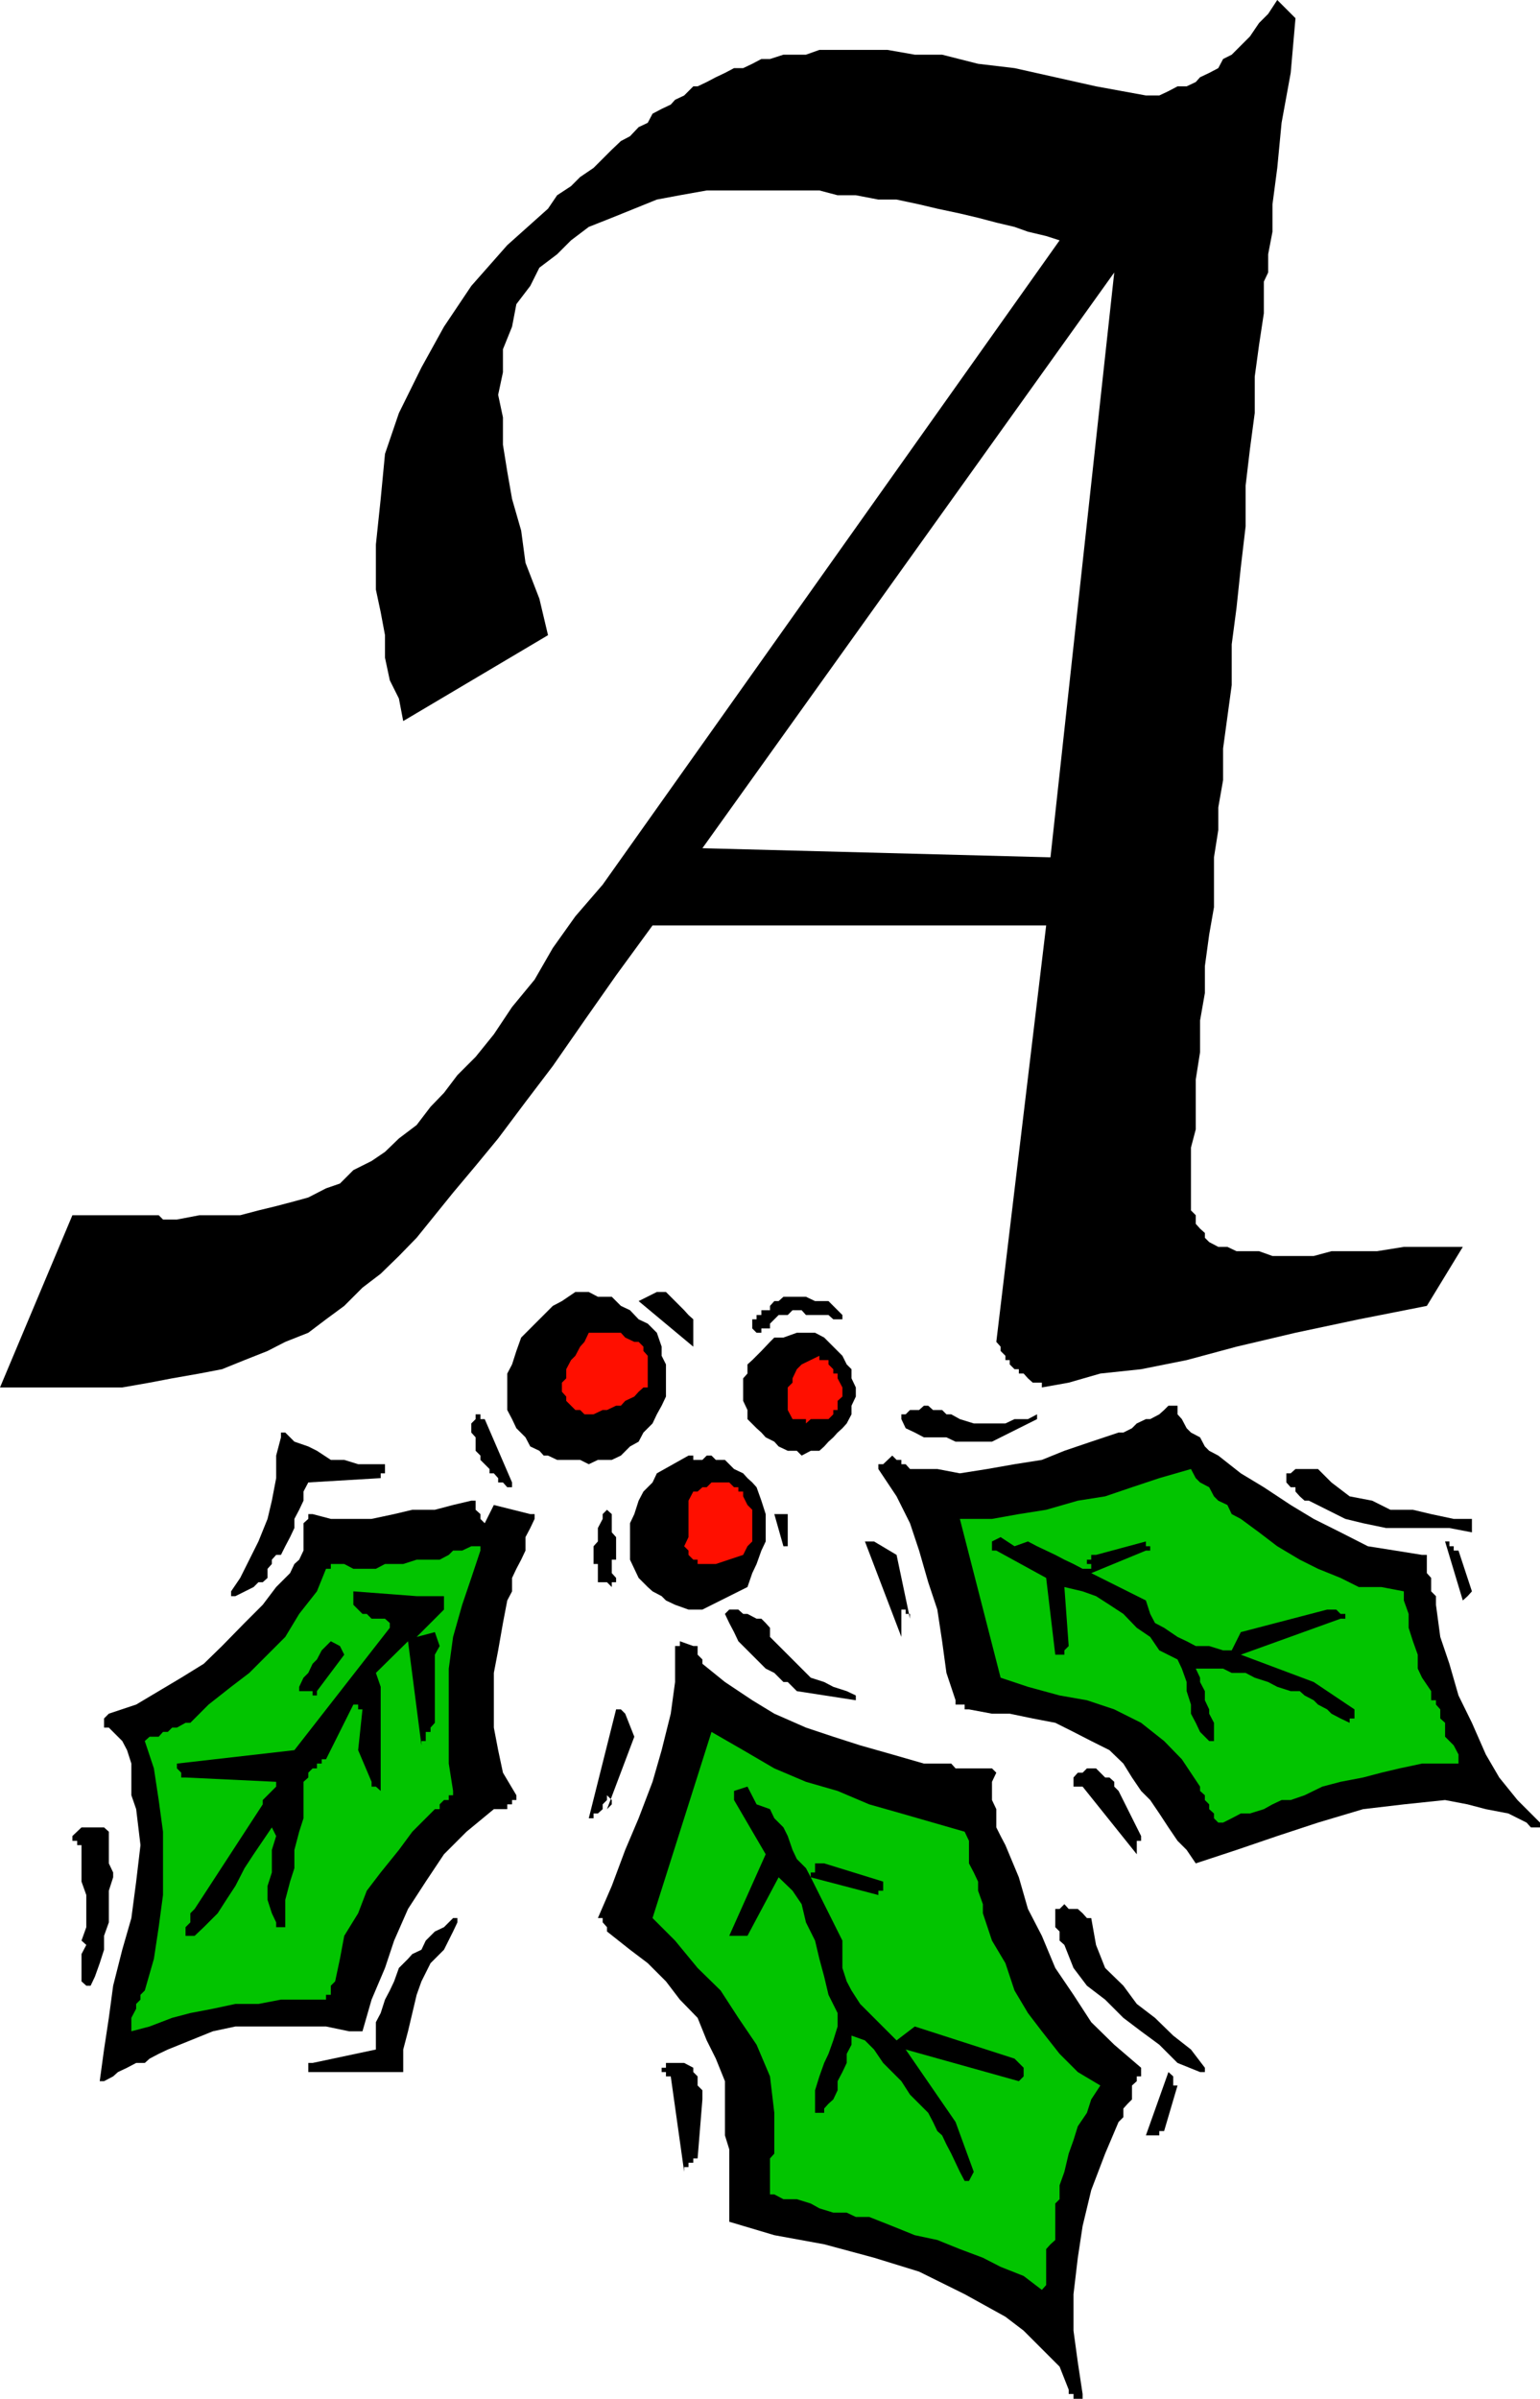
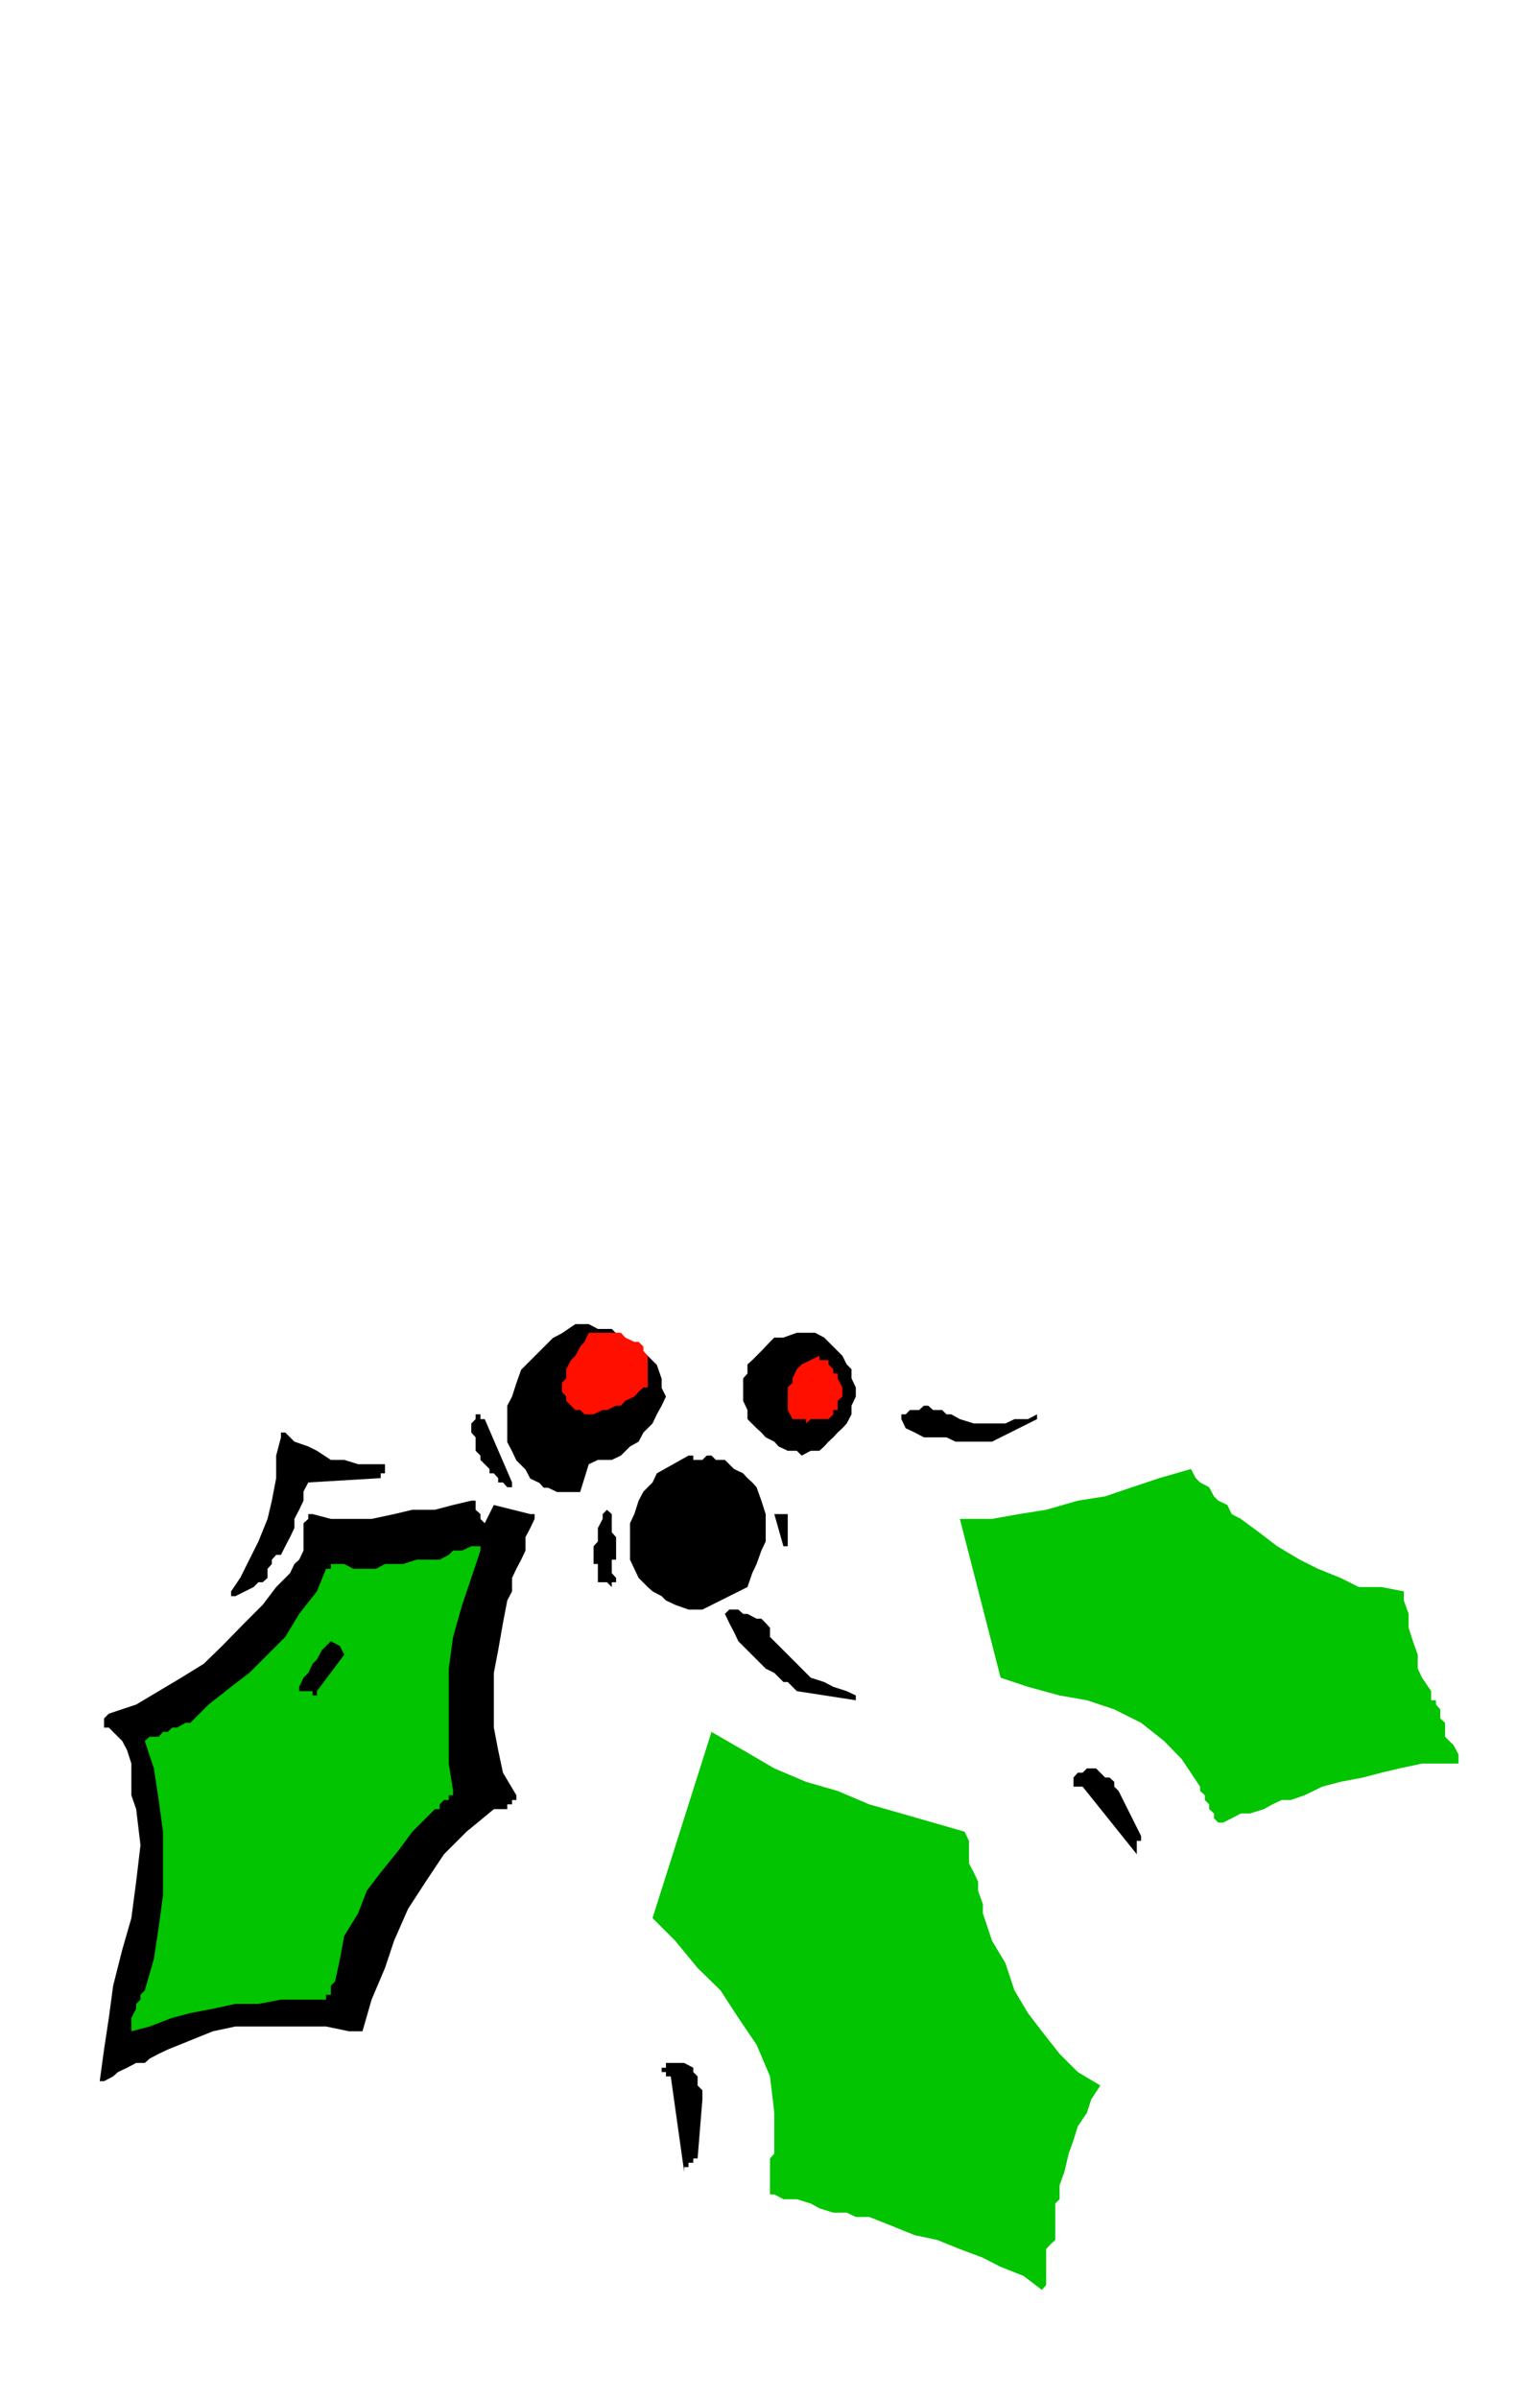
<svg xmlns="http://www.w3.org/2000/svg" height="480" viewBox="0 0 231.264 360" width="308.352">
-   <path style="fill:#000" d="m242.558 349.16-.648-3.383-1.368-2.736-.72-3.384v-3.384l-.648-3.456-.72-3.384v-6.768l.72-6.84.648-6.768 2.088-6.12 3.384-6.84 3.384-6.12 4.104-6.12 5.4-6.12 6.12-5.472 1.368-2.016 2.088-1.368 1.368-1.368 2.016-1.368 1.368-1.368 1.368-1.368 1.368-1.296 1.368-.72 1.296-1.368 1.368-.648.72-1.368 1.368-.72 1.368-.648.648-.72 1.368-.648 1.368-1.368h.648l1.368-.648 1.368-.72 1.368-.648 1.368-.72h1.368l1.368-.648 1.368-.72h1.296l2.016-.648h3.384l2.016-.72h10.224l4.104.72h4.104l5.4 1.368 5.472.648 6.12 1.368 6.12 1.368 7.488 1.368h2.016l1.368-.648 1.368-.72h1.368l1.368-.648.648-.72 1.368-.648 1.368-.72.72-1.368 1.296-.648 1.368-1.368 1.368-1.368 1.368-2.016 1.368-1.368 1.368-2.088 2.736 2.736-.72 8.208-1.368 7.488-.648 6.768-.72 5.472v4.104l-.648 3.384v2.736l-.648 1.368v4.752l-.72 4.752-.648 4.752v5.472l-.72 5.4-.648 5.472v6.12l-.72 6.12-.648 6.12-.72 5.472v6.12l-.648 4.752-.648 4.752v4.752l-.72 4.104v3.384l-.648 4.104v7.488l-.72 4.104-.648 4.752v4.032l-.72 4.104v4.752l-.648 4.104v7.488l-.72 2.736v9.432l.72.72v1.296l.648.72.72.648v.72l.648.648 1.368.72h1.368l1.368.648h3.384l2.016.72h6.192l2.664-.72h6.84l4.032-.648h8.856l-5.4 8.856-10.224 2.016-9.504 2.016-8.856 2.088-7.488 2.016-6.84 1.368-6.12.648-4.752 1.368-4.032.72v-.72h-1.368l-.72-.648-.648-.72h-.72v-.648h-.648l-.72-.72v-.648h-.648v-.648l-.72-.72v-.648l-.648-.72 7.488-62.496h-59.112l-5.472 7.488-4.752 6.768-4.752 6.84-4.104 5.4-4.104 5.472-3.384 4.104-3.384 4.032-2.736 3.384-2.736 3.384-2.664 2.736-2.736 2.664-2.736 2.088-2.736 2.736-2.736 2.016-2.664 2.016-3.456 1.368-2.664 1.368-3.456 1.368-3.384 1.368-3.384.648-4.104.72-3.384.648-4.104.72h-18.36l10.872-25.848h12.96l.648.648h2.088l3.384-.648h6.12l2.736-.72 2.664-.648 2.736-.72 2.088-.576 2.664-1.368 2.088-.72 2.016-2.016 2.736-1.368 2.016-1.368 2.088-2.016 2.664-2.016 2.088-2.736 2.016-2.088 2.016-2.664 2.736-2.736 2.736-3.384 2.736-4.104 3.384-4.104 2.736-4.752 3.384-4.752 4.104-4.752 68.616-96.696-2.016-.648-2.736-.648-2.016-.72-2.736-.648-2.736-.72-2.736-.648-3.384-.72-2.736-.648-3.384-.72h-2.736l-3.384-.648h-2.736l-2.736-.72h-16.92l-4.032.72-3.456.648-3.384 1.368-3.384 1.368-3.456 1.368-2.664 2.016-2.088 2.088-2.664 2.016-1.368 2.736-2.088 2.736-.648 3.384-1.368 3.384v3.456l-.72 3.384.72 3.384v4.104l.648 4.032.72 4.104 1.368 4.752.648 4.824 2.088 5.4 1.296 5.472zm97.2 20.449 9.576-87.768-61.848 86.4zm-97.2 181.656v-2.736l.72-2.736.648-2.736.648-2.736.72-2.016 1.368-2.736 2.016-2.016 1.368-2.736.648-1.368v-.648h-.648l-.648.648-.72.72-1.368.648-.648.648-.72.72-.648 1.368-1.368.648-.648.72-1.368 1.368-.72 2.016-.648 1.368-.72 1.368-.648 2.016-.72 1.368v4.104l-9.504 2.016h-.648v1.368h14.256v-.648zm170.064-36.072h.648v-.72l-3.384-3.384-2.736-3.384-2.016-3.456-2.088-4.752-2.016-4.104-1.368-4.752-1.368-4.032-.648-4.824v-1.296l-.72-.72v-2.016l-.648-.72v-2.736h-.72l-4.032-.648-4.104-.648-4.104-2.088-4.032-2.016-3.456-2.088-4.032-2.664-3.456-2.088-3.384-2.664-1.368-.72-.648-.648-.72-1.368-1.368-.72-.648-.648-.72-1.368-.648-.72v-1.296h-1.368l-.648.648-.72.648-1.368.72h-.648l-1.368.648-.72.72-1.296.648h-.72l-4.104 1.368-4.032 1.368-3.384 1.368-4.104.648-4.104.72-4.104.648-3.384-.648h-4.104l-.648-.72h-.648v-.648h-.72l-.648-.648-1.368 1.296h-.72v.72l2.736 4.104 2.016 4.032 1.368 4.104 1.368 4.752 1.368 4.104.72 4.752.648 4.752 1.368 4.104v.648h1.368v.72h.648l3.456.648h2.664l3.456.72 3.384.648 2.736 1.368 2.664 1.368 2.736 1.368 2.088 2.016 1.296 2.088 1.368 2.016 1.368 1.368 1.368 2.016 1.368 2.088 1.368 2.016 1.368 1.368 1.368 2.016 6.12-2.016 6.12-2.088 6.12-2.016 6.768-2.016 6.12-.72 6.192-.648 3.384.648 2.736.72 3.384.648 2.736 1.368.648.72h.72zm-68.76 85.752h.72v-.72l-.72-4.752-.648-4.752v-5.472l.648-5.472.72-4.752 1.296-5.4 2.088-5.472 2.016-4.752.72-.72v-1.296l.648-.72.648-.648v-2.088l.72-.648v-.72h.648v-1.296l-4.032-3.456-3.456-3.384-2.664-4.104-2.736-4.032-2.016-4.824-2.088-4.032-1.368-4.752-2.016-4.824-.72-1.368-.648-1.296v-2.736l-.648-1.368v-2.736l.648-1.368-.648-.648h-5.472l-.648-.72h-4.104l-4.752-1.368-4.824-1.368-4.032-1.296-4.104-1.368-4.752-2.088-3.312-2.016-4.104-2.736-3.384-2.736v-.648l-.72-.72v-1.296h-.648l-2.016-.72v.72h-.72v5.4l-.648 4.752-1.368 5.472-1.368 4.752-2.088 5.472-2.016 4.752-2.016 5.4-2.088 4.824h.72v.648l.648.72v.648l3.456 2.736 2.664 2.016 2.736 2.736 2.088 2.736 2.664 2.736 1.368 3.384 1.368 2.736 1.368 3.384v8.136l.648 2.088v10.872l6.768 2.016 7.488 1.368 7.488 2.016 6.768 2.088 6.84 3.384 6.12 3.384 2.736 2.088 2.736 2.736 2.664 2.664 1.368 3.456v.648h.72v.72z" transform="translate(-182.006 -240.945)" />
  <path style="fill:#000" d="m197.63 553.28 1.368-.72.72-.647 1.368-.648 1.368-.72h1.296l.72-.648 1.368-.72 1.368-.648 3.384-1.368 3.384-1.368 3.384-.72h13.608l3.456.72h2.016l1.368-4.752 2.016-4.752 1.368-4.104 2.088-4.752 2.664-4.104 2.736-4.104 3.384-3.384 4.104-3.384h2.016v-.72h.72v-.648h.648v-.72l-2.016-3.384-.72-3.384-.648-3.384v-8.208l.648-3.384.72-4.104.648-3.384.72-1.368v-2.016l.648-1.368.72-1.368.648-1.368v-2.016l.72-1.368.648-1.368v-.72h-.648l-5.472-1.368-1.368 2.736-.648-.648v-.72l-.72-.648v-1.369h-.648l-2.736.648-2.736.72h-3.384l-2.736.648-3.384.72h-6.12l-2.736-.72h-.648v.72l-.72.648v4.104l-.648 1.368-.72.648-.648 1.368-.72.72-1.368 1.368-2.016 2.664-2.736 2.736-3.384 3.456-2.736 2.664-3.384 2.088-3.384 2.016-3.384 2.016-4.104 1.368-.72.72v1.369h.72l.648.648 1.368 1.368.72 1.368.648 2.016v4.752l.72 2.088.648 5.4-.648 5.472-.72 5.472-1.368 4.752-1.368 5.4-.648 4.824-.72 4.752-.648 4.752h.648zm155.736-34.703h-.648v-1.368h.648v-.72l-3.384-6.768-.648-.648v-.72l-.72-.648h-.648l-.72-.72-.648-.648h-1.368l-.648.648h-.72l-.648.72v1.368h1.368l8.136 10.152v-.648zm-68.616 48.312v-.72h.648v-.648h.72v-.648h.648l.72-8.856v-1.368l-.72-.72v-1.369l-.648-.648v-.648l-1.368-.72h-2.736v.72h-.648v.648h.648v.648h.72l2.016 14.328z" transform="translate(-182.006 -240.945)" />
  <path style="fill:#02c400" d="M230.966 541.04v-.72h.72v-1.367l.648-.648.72-3.384.648-3.456 2.088-3.384 1.296-3.384 2.088-2.736 2.736-3.384 2.016-2.736 2.736-2.736.648-.648h.72v-.72l.648-.648h.72v-.72h.648v-.648l-.648-4.104V491.36l.648-4.752 1.368-4.824 1.368-4.032 1.368-4.104V473h-1.368l-1.368.648h-1.368l-.648.648-1.368.72h-3.456l-2.016.648h-2.736l-1.368.72h-3.384l-1.368-.72h-2.016v.72h-.72l-1.368 3.384-2.664 3.384-2.088 3.456-2.664 2.664-2.736 2.736-2.736 2.088-3.384 2.664-2.736 2.736h-.72l-1.296.72h-.72l-.648.648h-.72l-.648.72h-1.368l-.72.648 1.368 4.104.72 4.752.648 4.752v9.504l-.648 4.824-.72 4.752-1.368 4.752-.648.648v.72l-.648.648v.72l-.72 1.368v2.016l2.736-.72 3.384-1.296 2.736-.72 3.384-.648 3.384-.72h3.456l3.384-.648h6.12zm134.712-26.567 1.296-.648 1.368-.72h1.368l2.088-.648 1.296-.72 1.368-.648h1.368l2.088-.72 2.664-1.296 2.736-.72 3.384-.648 2.736-.72 2.736-.648 3.384-.72h5.472v-1.368l-.72-1.368-.648-.648-.648-.648v-2.088l-.72-.648v-1.369l-.648-.72v-.648h-.72v-1.367l-1.368-2.016-.648-1.368v-2.088l-.72-2.016-.648-2.016v-2.088l-.72-2.016v-1.368l-3.384-.648h-3.384l-2.736-1.368-3.384-1.368-2.736-1.368-3.384-2.016-2.736-2.088-2.736-2.016-1.368-.72-.648-1.368-1.368-.648-.648-.648-.72-1.368-1.368-.72-.648-.648-.72-1.368-4.752 1.368-4.104 1.368-4.032 1.368-4.104.648-4.752 1.368-4.104.648-4.032.72h-4.824l6.12 23.832 4.104 1.368 4.752 1.296 4.104.72 4.104 1.368 4.032 2.016 3.456 2.736 2.664 2.736 2.736 4.104v.648l.72.648v.72l.648.648v.72l.72.648v.72l.648.648h.72zm-67.392 55.8 1.368.72h2.016l2.088.648 1.296.72 2.088.648h2.016l1.368.648h2.016l3.456 1.368 3.384 1.368 3.384.72 3.384 1.368 3.456 1.296 2.664 1.368 3.456 1.368 2.736 2.088.648-.72v-5.4l.648-.72.72-.648v-5.473l.648-.648v-2.088l.72-2.016.648-2.736.72-2.016.648-2.088 1.368-2.016.648-2.016 1.368-2.088-3.384-2.016-2.736-2.736-2.664-3.384-2.088-2.736-2.016-3.384-1.368-4.104-2.016-3.384-1.368-4.104v-1.368l-.72-2.016v-1.368l-.648-1.368-.72-1.368v-3.383l-.648-1.368-4.752-1.368-4.752-1.368-4.824-1.368-4.752-2.016-4.752-1.368-4.752-2.016-4.68-2.736-4.752-2.736-8.856 27.936 3.384 3.384 3.384 4.104 3.456 3.384 2.664 4.104 2.736 4.032 2.016 4.752.648 5.472v6.12l-.648.72v5.4h.648z" transform="translate(-182.006 -240.945)" />
-   <path style="fill:#000" d="m195.614 538.953.648-1.368.72-2.016.648-2.016v-2.088l.72-2.016v-4.752l.648-2.016v-.72l-.648-1.368v-4.752l-.72-.648h-3.384l-1.368 1.296v.72h.72v.648h.648v5.472l.72 2.016v4.824l-.72 2.016.72.648-.72 1.368v4.104l.72.648h.648zm29.232-8.784v-4.104l.72-2.736.648-2.016v-2.736l.72-2.736.648-2.016v-5.472l.72-.648v-.72l.648-.648h.648v-.72h.72v-.648h.648l4.104-8.208h.72v.72h.648l-.648 6.12 2.016 4.752v.72h.648l.72.648v-15.624l-.72-2.088 4.824-4.752 2.016 15.624v-.648h.648v-1.368h.72v-.648l.648-.72v-10.224l.72-1.296-.72-2.088-2.736.72 4.104-4.104v-2.016h-4.104l-9.504-.72v2.016l.72.72.648.648h.648l.72.72h2.016l.72.648v.72l-14.328 18.36-17.64 2.016v.72l.648.648v.72h.648l13.608.648v.72l-1.296 1.296-.72.72v.648l-10.224 15.696-.648.648v1.368l-.72.72v1.296h1.368l1.368-1.296 2.088-2.088 1.296-2.016 1.368-2.088 1.368-2.664 1.368-2.088 1.368-2.016 1.368-2.016.648 1.296-.648 2.088v3.383l-.648 2.016v2.088l.648 2.016.648 1.368v.72h.72v.648-.648zm159.84-30.672v-.648h.72v-1.368l-6.12-4.104-10.944-4.104 14.976-5.4h.72v-.72h-.72l-.648-.648h-1.368l-12.96 3.384-1.368 2.736h-1.296l-2.088-.648h-2.016l-1.368-.72-1.368-.648-2.016-1.368-1.368-.72-.72-1.368-.648-2.016-8.208-4.104 8.208-3.384h.648V473h-.648v-.72l-7.488 2.016h-.72v.72h-.648v.648h.648v.72h-1.296l-1.368-.72-1.368-.648-1.368-.72-1.368-.648-1.368-.648-1.368-.72-2.016.72-2.088-1.368-1.296.648v1.369h.648l7.488 4.104 1.368 11.52h1.368v-.648l.648-.648-.648-8.856 2.736.648 2.016.72 2.016 1.296 2.088 1.368 2.016 2.088 2.016 1.368 1.368 2.016 2.736 1.368.648 1.368.72 2.016v1.368l.648 2.016v1.368l.72 1.368.648 1.368 1.368 1.368h.72v-2.736l-.72-1.368v-.648l-.648-1.368v-1.368l-.72-1.368v-.648l-.648-1.368h4.104l1.296.648h2.088l1.368.72 2.016.648 1.368.72 2.016.648h1.368l.72.648 1.368.72.648.648 1.368.72.648.648 1.368.72 1.368.648zm-57.816 68.76h.648l.72-1.368-2.736-7.488-7.488-10.872 16.992 4.752.72-.72v-1.296l-.72-.72-.648-.648-14.976-4.824-2.736 2.088-1.368-1.368-1.368-1.368-1.368-1.368-1.368-1.368-1.296-2.016-.72-1.368-.648-2.016v-4.104l-4.752-9.504 10.152 2.664v-.648h.72v-1.368l-8.856-2.736h-1.368v1.367h-.648v.72l-.72-1.368-1.368-1.368-.648-1.368-.72-2.088-.648-1.296-1.368-1.368-.648-1.368-2.016-.72-1.368-2.664-2.016.648v1.369l4.752 8.136-5.472 12.24h2.736l4.68-8.784 2.088 2.016 1.368 2.016.648 2.736 1.368 2.736.648 2.736.72 2.664.648 2.736 1.368 2.736v2.016l-.648 2.088-.72 2.016-.648 1.368-.72 2.016-.648 2.088v3.384h1.368v-.648l.648-.72.72-.648.648-1.368v-1.368l.72-1.368.648-1.368v-1.368l.72-1.368v-1.368l2.016.72 1.368 1.368 1.368 2.016 1.368 1.368 1.368 1.368 1.296 2.016 1.368 1.368 1.368 1.368.72 1.368.648 1.368.72.648.648 1.368.72 1.368.648 1.368.648 1.368.72 1.368zm74.808-87.12.72-.648.648-.72-2.016-6.12h-.72V473h-.648v-.72h-.648l2.664 8.856zm-46.944 80.28h1.368v-.648h.72l2.016-6.84h-.648v-1.369l-.72-.648-3.384 9.504h.648zm-37.368-74.808v-4.104h.648v.648h.648v.72l-2.016-9.576-3.384-2.016h-1.368zm-46.944 27.216h.72v-.72h.648l.72-.648v-.72l.648-.648v-.72l.72.72v.648l-.72.72 4.104-10.872-1.368-3.456-.648-.648h-.72zm132.624-42.912v-2.016h-2.736l-3.384-.72-2.736-.648h-3.384l-2.736-1.368-3.384-.648-2.736-2.088-2.016-2.016h-3.384l-.72.648h-.648v1.368l.648.72h.72v.648l.648.72.72.648h.648l2.736 1.368 2.736 1.368 2.664.648 3.456.72h9.504zm-40.824 81v.648-.648h.72v-.648l-2.088-2.736-2.664-2.088-2.736-2.664-2.736-2.088-2.016-2.736-2.736-2.664-1.368-3.456-.72-4.032h-.648l-.648-.72-.72-.648h-1.368l-.648-.72-.72.72h-.648v2.736l.648.648v1.368l.72.648 1.368 3.456 2.016 2.664 2.736 2.088 2.736 2.736 2.664 2.016 2.736 2.016 2.736 2.736z" transform="translate(-182.006 -240.945)" />
  <path style="fill:#000" d="m229.598 494.745 4.104-5.472-.648-1.296-1.368-.72-.72.72-.648.648-.72 1.368-.648.648-.648 1.368-.72.72-.648 1.368v.648h2.016v.648h.648zm57.888-12.24 6.768-3.384.72-2.088.648-1.368.72-2.016.648-1.368v-4.104l-.648-2.016-.72-2.016-.648-.72-.72-.648-.648-.72-1.368-.648-.72-.72-.648-.648h-1.368l-.648-.648h-.72l-.648.648h-1.368v-.648h-.72l-4.752 2.664-.648 1.368-1.368 1.368-.72 1.368-.648 2.016-.648 1.368v5.472l.648 1.368.648 1.368 1.368 1.368.72.648 1.368.72.648.648 1.368.648 2.016.72h1.368zm-13.608-4.105h.648v-.647l-.648-.72v-2.016h.648v.648-4.032l-.648-.72v-2.736l-.72-.648-.648.648v.72l-.72 1.368v2.016l-.648.72v2.664h.648v2.736h1.368l.72.72v-.72z" transform="translate(-182.006 -240.945)" />
-   <path style="fill:#ff0f00" d="m289.502 475.665 4.104-1.368.648-1.296.72-.72v-4.752l-.72-.72-.648-1.296v-.72h-.72v-.648h-.648l-.72-.72h-2.664l-.72.72h-.648l-.72.648h-.648l-.72 1.368v5.472L284.75 473l.648.648v.648l.72.72h.648v.648h1.368z" transform="translate(-182.006 -240.945)" />
  <path style="fill:#000" d="M300.302 473v-4.822h-2.016l1.368 4.824zm-82.944 7.489 2.736-1.368.72-.72h.648l.72-.648v-1.368l.648-.72v-.648l.648-.72h.72l.648-1.296.72-1.368.648-1.368v-1.368l.72-1.368.648-1.368v-1.368l.72-1.368 10.872-.648v-.72h.648v-1.368h-4.032l-2.088-.648h-2.016l-2.088-1.368-1.296-.648-2.088-.72-1.368-1.368h-.648v.72l-.72 2.736v3.384l-.648 3.384-.648 2.736-1.368 3.384-1.368 2.736-1.368 2.736-1.368 2.016v.72h.648zm113.616-23.184 6.768-3.384v-.72l-1.368.72h-2.016l-1.368.648h-4.752l-2.088-.648-1.296-.72h-.72l-.648-.648h-1.368l-.72-.648h-.648l-.72.648h-1.368l-.648.648h-.648v.72l.648 1.368 1.368.648 1.368.72h3.384l1.368.648h4.752zm-29.304 37.44 8.856 1.368v-.72l-1.368-.648-2.016-.648-1.368-.72-2.016-.648-1.368-1.368-1.368-1.368-1.368-1.368-1.368-1.368-.648-.648v-1.368l-.648-.72-.648-.648h-.72l-1.368-.72h-.648l-.72-.648h-1.368l-.648.648.648 1.368.72 1.368.648 1.368 1.368 1.368 1.368 1.368 1.368 1.368 1.296.648 1.368 1.368h.648l.72.72zm.72-35.352 1.368-.72h1.296l.72-.648.648-.72.72-.648.648-.72.72-.648.648-.72.72-1.368v-1.296l.648-1.368v-1.368l-.648-1.368v-1.368l-.72-.72-.648-1.296-2.736-2.736-1.368-.72h-2.736l-2.016.72h-1.368l-.648.648-1.296 1.368-1.368 1.368-.72.648v1.368l-.648.72v3.384l.648 1.368v1.368l1.368 1.368.72.648.648.72 1.296.648.648.72 1.368.648h1.368zm-43.488 4.752v-.72l-4.104-9.504h-.648v-.72h-.72v.72l-.648.648v1.368l.648.72v2.016l.72.72v.648l.648.648.72.72v.648h.648l.648.72v.648h.72l.648.72z" transform="translate(-182.006 -240.945)" />
  <path style="fill:#ff0f00" d="M304.406 453.92h2.016l.72-.72v-.647h.648v-1.368l.72-.648v-1.368l-.72-1.368v-.72h-.648v-.648l-.72-.72v-.648h-1.368v-.648l-2.664 1.296-.72.72-.648 1.368v.648l-.72.72v3.384l.72 1.368h2.016v.648l.72-.648z" transform="translate(-182.006 -240.945)" />
-   <path style="fill:#000" d="m270.422 460.689 1.368-.648h2.088l1.368-.648 1.368-1.368 1.296-.72.72-1.368 1.368-1.368.648-1.368.72-1.296.648-1.368v-4.824l-.648-1.296v-1.368l-.72-2.088-1.368-1.368-1.368-.648-1.296-1.368-1.368-.648-1.368-1.368h-2.088l-1.368-.72h-2.016l-2.016 1.368-1.368.72-2.016 2.016-1.368 1.368-1.368 1.368-.72 2.016-.648 2.016-.72 1.368v5.472l.72 1.368.648 1.368 1.368 1.368.72 1.368 1.368.648.648.72h.648l1.368.648h3.456z" transform="translate(-182.006 -240.945)" />
+   <path style="fill:#000" d="m270.422 460.689 1.368-.648h2.088l1.368-.648 1.368-1.368 1.296-.72.72-1.368 1.368-1.368.648-1.368.72-1.296.648-1.368l-.648-1.296v-1.368l-.72-2.088-1.368-1.368-1.368-.648-1.296-1.368-1.368-.648-1.368-1.368h-2.088l-1.368-.72h-2.016l-2.016 1.368-1.368.72-2.016 2.016-1.368 1.368-1.368 1.368-.72 2.016-.648 2.016-.72 1.368v5.472l.72 1.368.648 1.368 1.368 1.368.72 1.368 1.368.648.648.72h.648l1.368.648h3.456z" transform="translate(-182.006 -240.945)" />
  <path style="fill:#ff0f00" d="m271.142 453.2 1.368-.647h.648l1.368-.648h.72l.648-.72 1.368-.648.648-.72.72-.648h.648v-4.752l-.648-.72v-.648l-.72-.72h-.648l-1.368-.648-.648-.72h-4.824l-.648 1.368-.648.72-.72 1.368-.648.648-.72 1.368v1.368l-.648.648v1.368l.648.72v.648l.72.72.648.648h.72l.648.648h.648z" transform="translate(-182.006 -240.945)" />
-   <path style="fill:#000" d="M308.51 438.945v-.648l-.72-.72-.648-.648-.72-.72h-2.016l-1.368-.648h-3.384l-.72.648h-.648l-.648.72v.648h-1.296v.72h-.72v.648h-.648v1.368l.648.648h.72v-.648h1.296v-.72l.648-.648.648-.648h1.368l.72-.72h1.368l.648.72h3.384l.72.648h.648zm-22.392 3.384v-3.384l-.72-.648-.648-.72-1.368-1.368-.648-.648-.72-.72h-1.368l-2.736 1.368 8.208 6.84v-.72z" transform="translate(-182.006 -240.945)" />
</svg>